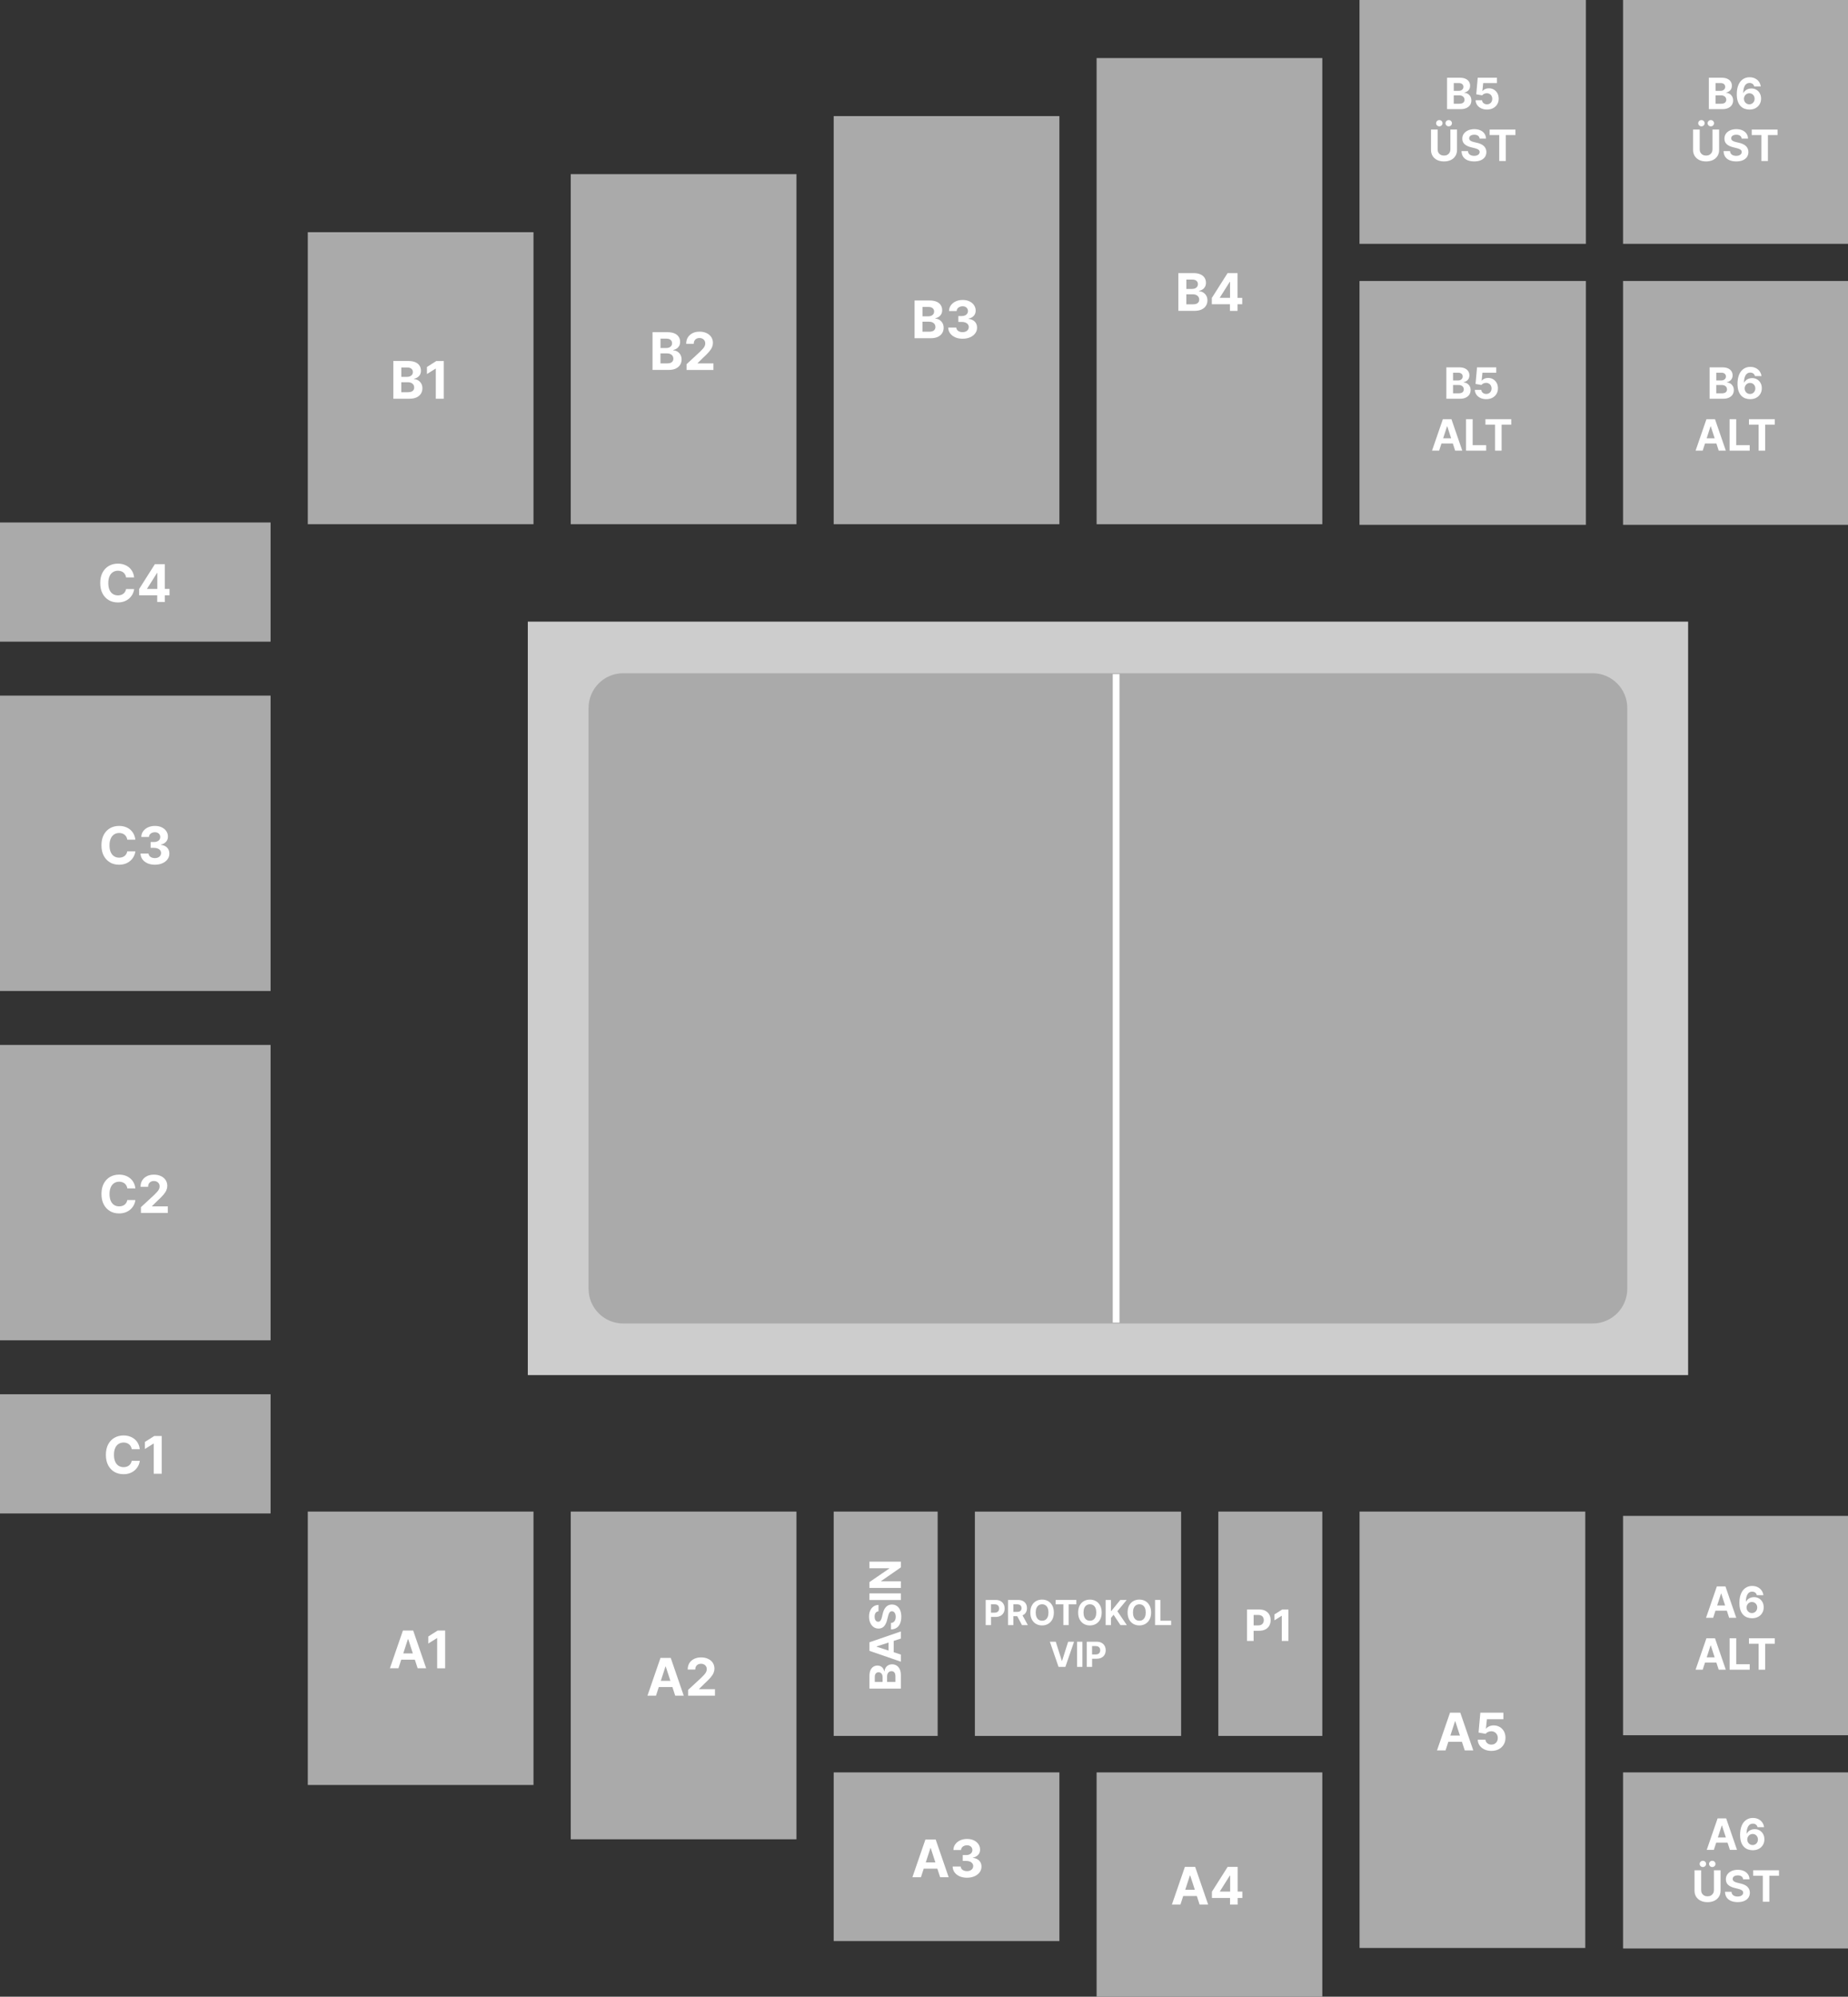
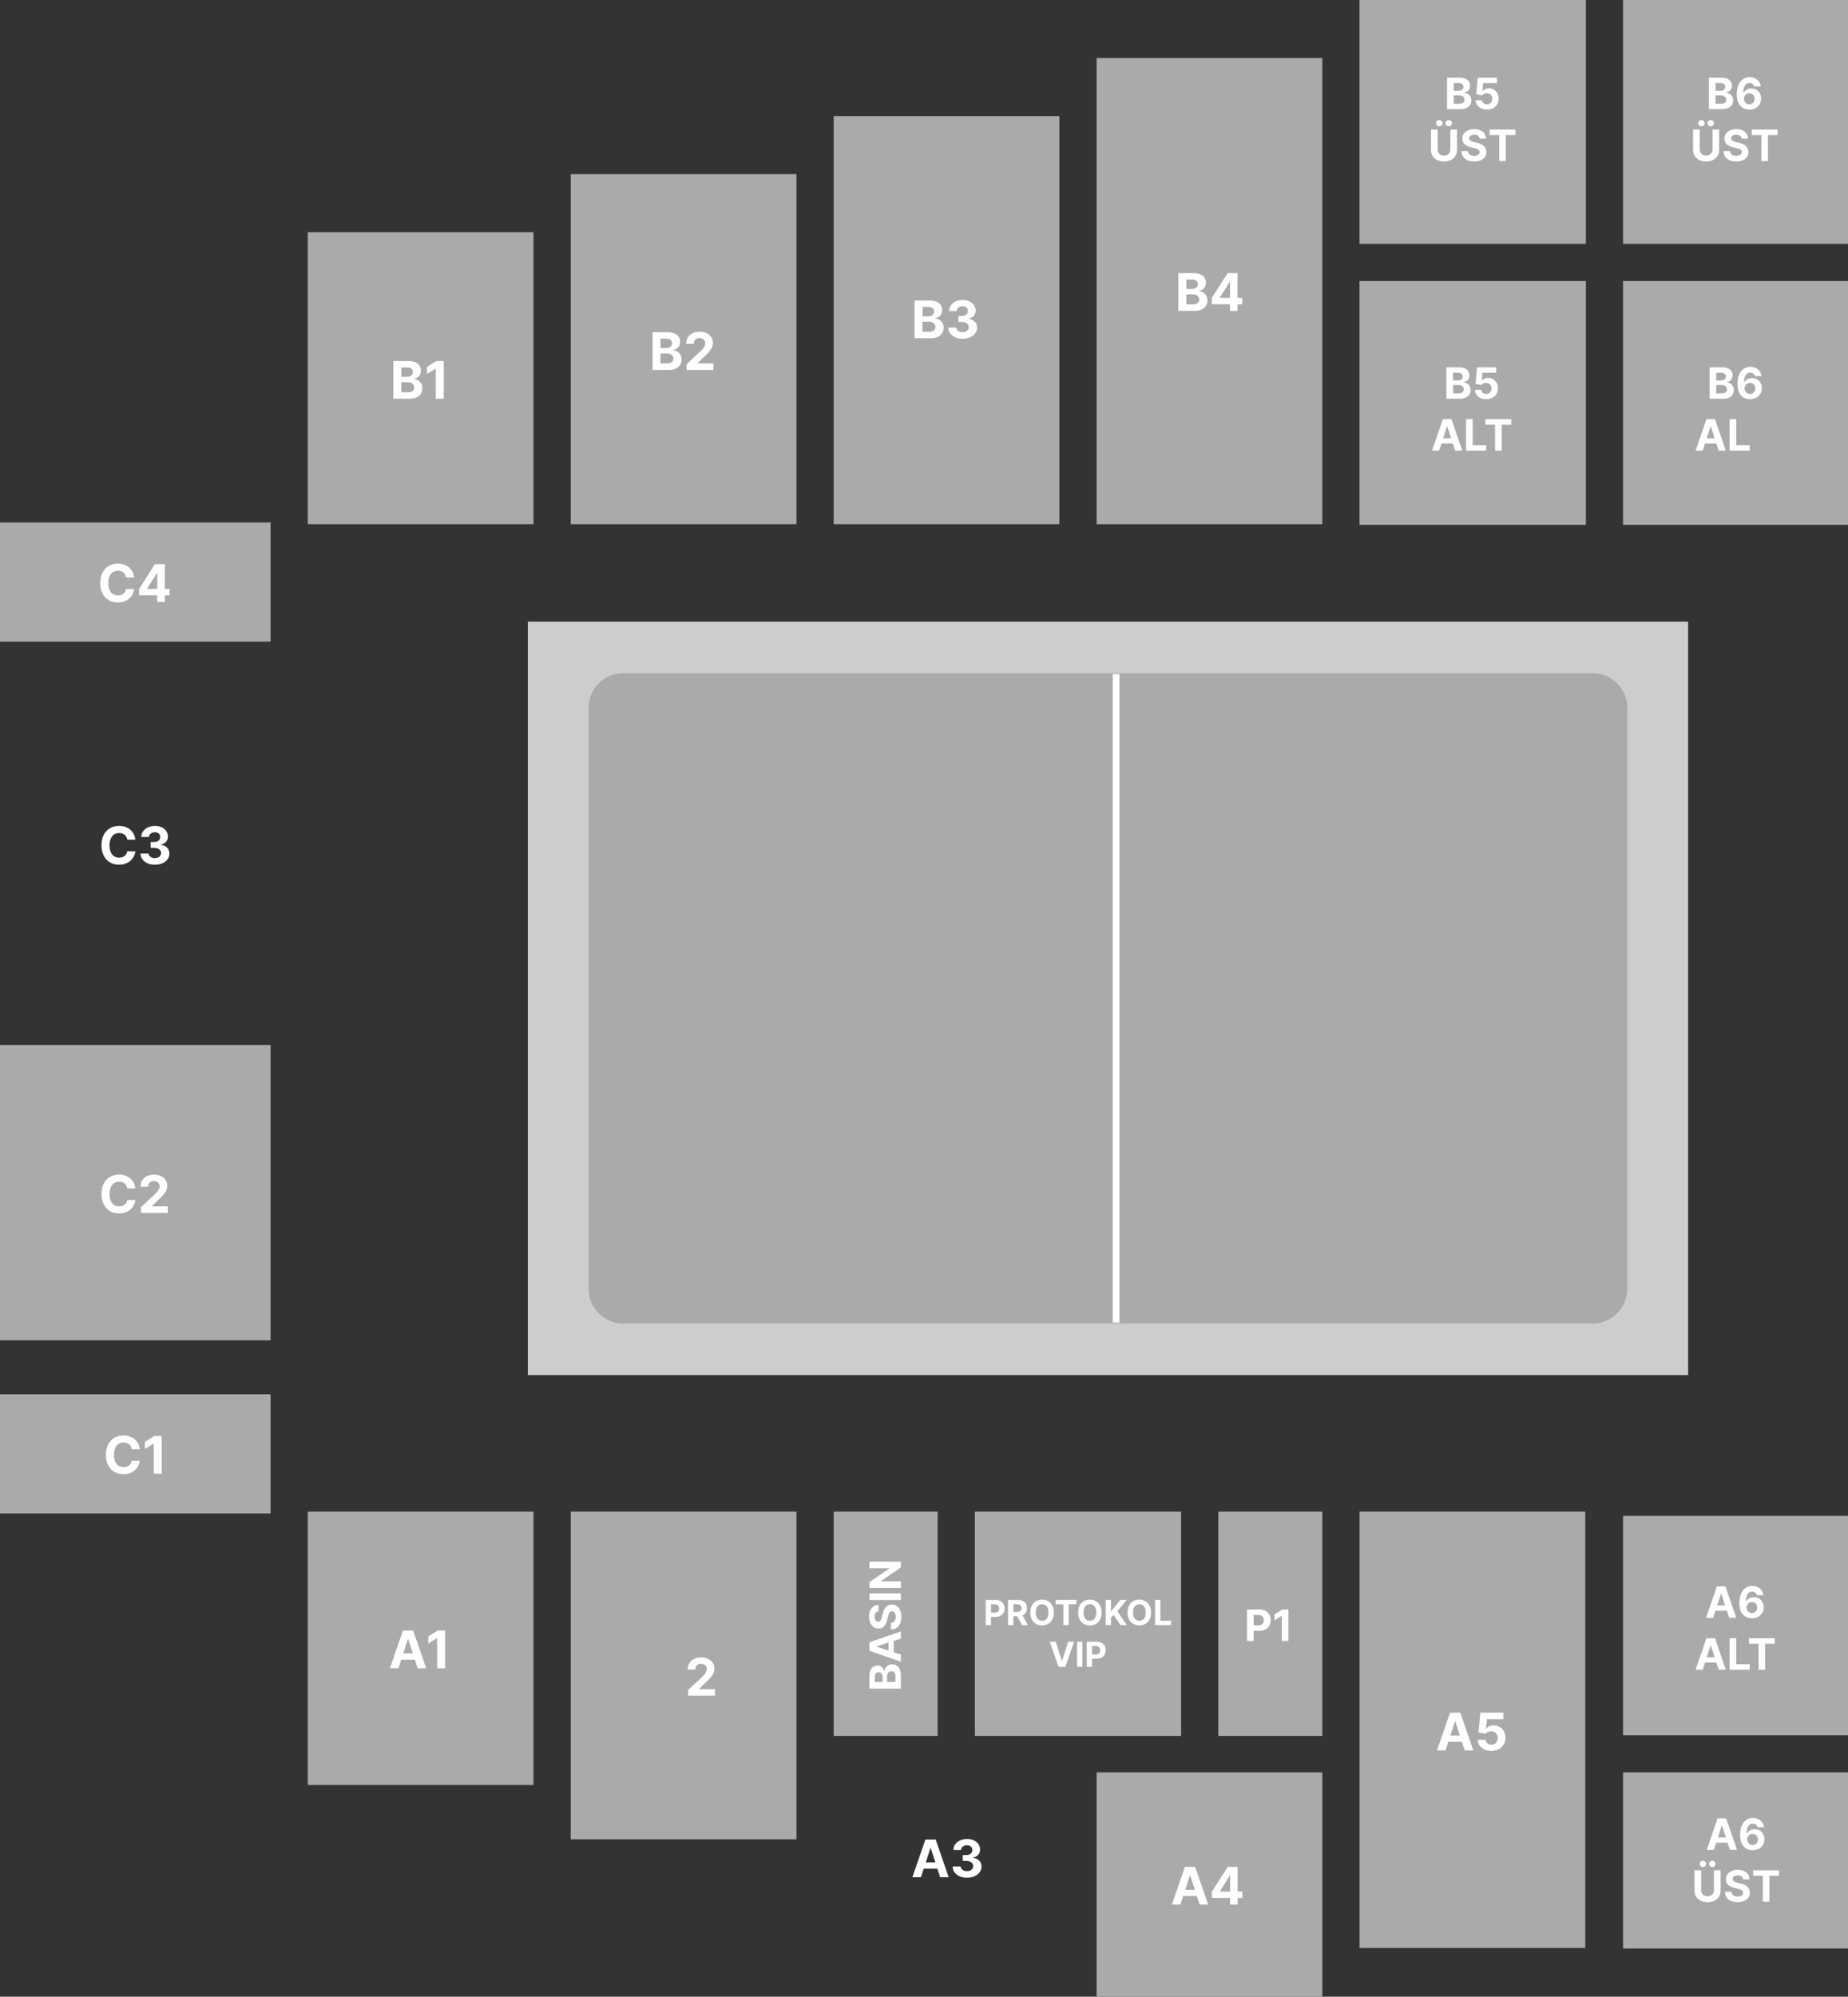
<svg xmlns="http://www.w3.org/2000/svg" id="katman_1" data-name="katman 1" viewBox="0 0 911.52 984.3">
  <rect x="0" y="0" width="911.52" height="984.3" fill="#333333" stroke="none" />
  <g id="VakıfBank_Spor_Salonu" data-name="VakıfBank Spor Salonu">
    <g id="Saha">
      <path d="M832.66,306.44H260.34v371.43h572.32v-371.43h0Z" style="fill: #cdcdcd;" />
      <path d="M785.57,332.31h-478.17c-9.2,0-16.65,7.45-16.65,16.65v286.39c0,9.2,7.44,16.65,16.65,16.65h478.17c9.2,0,16.65-7.45,16.65-16.65v-286.39c0-9.14-7.45-16.65-16.65-16.65h0Z" style="fill: #aaa; stroke: #aaa; stroke-miterlimit: 3.43; stroke-width: .86px;" />
      <path d="M552.19,652.01h-3.33v-319.71h3.33v319.71Z" style="fill: #fff;" />
    </g>
    <g id="Deplasman-B6-Üst">
      <path id="_7074" data-name=" 7074" d="M911.09.43h-110.1v119.34h110.1V.43Z" style="fill: #aaa; stroke: #aaa; stroke-miterlimit: 3.43; stroke-width: .86px;" />
      <g>
        <path d="M843.86,62.28c.44,0,.81-.15,1.12-.45.31-.31.46-.67.46-1.09s-.16-.79-.46-1.09c-.31-.3-.67-.45-1.12-.45s-.81.15-1.12.45-.47.66-.47,1.09.16.78.47,1.09.69.45,1.12.45Z" style="fill: #fff;" />
        <path d="M852.45,53.24c.8-.38,1.39-.88,1.8-1.52.4-.65.61-1.38.61-2.2,0-.76-.16-1.42-.48-1.97-.33-.55-.75-.99-1.26-1.29s-1.07-.48-1.66-.5v-.15c.54-.12,1.02-.33,1.43-.61.43-.29.75-.67,1-1.12.24-.46.36-.99.36-1.6,0-.77-.19-1.46-.58-2.06-.38-.6-.96-1.07-1.72-1.41-.76-.34-1.71-.5-2.86-.5h-6.2v15.49h6.62c1.16,0,2.14-.18,2.93-.56h.01ZM846.18,40.95h2.49c.73,0,1.29.17,1.68.51.4.34.6.8.6,1.36,0,.41-.1.76-.31,1.05-.2.29-.48.52-.83.68-.35.16-.75.23-1.19.23h-2.43v-3.84h0ZM846.18,51.12v-4.12h2.75c.53,0,.97.09,1.35.28.38.18.68.44.89.77s.31.7.31,1.14c0,.58-.21,1.05-.63,1.41-.42.35-1.08.53-2,.53h-2.67Z" style="fill: #fff;" />
        <path d="M839.23,62.28c.44,0,.81-.15,1.12-.45.31-.31.46-.67.46-1.09s-.16-.79-.46-1.09c-.31-.3-.67-.45-1.12-.45s-.81.15-1.12.45-.47.66-.47,1.09.16.78.47,1.09.69.45,1.12.45Z" style="fill: #fff;" />
        <path d="M876.76,63.87h-12.73v2.7h4.75v12.8h3.24v-12.8h4.75v-2.7h-.01Z" style="fill: #fff;" />
        <path d="M838.16,78.88c.97.47,2.09.7,3.37.7s2.4-.23,3.37-.7c.97-.48,1.71-1.14,2.24-1.98.54-.85.81-1.84.81-2.97v-10.07h-3.27v9.78c0,.59-.13,1.12-.39,1.58s-.63.82-1.1,1.08-1.02.39-1.66.39-1.19-.13-1.66-.39c-.48-.26-.85-.63-1.11-1.08-.26-.46-.38-.99-.38-1.58v-9.78h-3.27v10.07c0,1.13.26,2.12.8,2.97s1.29,1.51,2.25,1.98Z" style="fill: #fff;" />
        <path d="M851.32,65.89c-.5.7-.75,1.52-.75,2.46,0,1.14.37,2.05,1.13,2.73.75.67,1.79,1.17,3.1,1.49l1.68.43c.57.13,1.04.28,1.43.45.39.16.69.37.89.6.21.23.31.53.31.88,0,.38-.11.7-.34.99-.23.28-.55.51-.96.67-.41.16-.9.24-1.45.24s-1.07-.09-1.52-.26c-.44-.18-.8-.43-1.07-.78-.26-.35-.41-.78-.45-1.3h-3.17c.02,1.12.29,2.05.81,2.81.52.75,1.24,1.32,2.16,1.7.93.38,2.02.58,3.27.58s2.34-.19,3.22-.57c.9-.38,1.59-.92,2.06-1.61.48-.7.72-1.52.73-2.46,0-.65-.13-1.22-.36-1.72-.22-.5-.55-.93-.96-1.3-.41-.37-.9-.68-1.47-.93-.56-.26-1.18-.45-1.86-.6l-1.39-.33c-.33-.08-.65-.16-.95-.27-.3-.11-.56-.24-.79-.38-.23-.15-.4-.33-.53-.54s-.18-.45-.18-.72c0-.33.1-.63.29-.9.19-.26.48-.47.85-.61.37-.15.82-.23,1.36-.23.79,0,1.41.17,1.87.5s.72.81.78,1.42h3.14c-.01-.92-.26-1.73-.75-2.44-.48-.7-1.15-1.25-2.01-1.64s-1.86-.59-3.01-.59-2.14.2-3.03.59-1.59.94-2.1,1.64h.02Z" style="fill: #fff;" />
        <path d="M858.56,52.33c.58.59,1.24,1.02,1.98,1.28s1.51.4,2.31.4c1.15,0,2.16-.22,3.03-.68.87-.46,1.55-1.11,2.03-1.93.49-.82.74-1.75.74-2.8,0-.97-.21-1.83-.63-2.58-.41-.75-.97-1.34-1.69-1.77-.72-.43-1.53-.65-2.45-.65-.57,0-1.11.09-1.61.26s-.96.42-1.36.75c-.39.32-.7.72-.94,1.17h-.11c0-1.51.28-2.7.8-3.58.53-.88,1.29-1.31,2.3-1.31.59,0,1.09.16,1.5.46.4.31.67.73.79,1.27h3.23c-.1-.85-.39-1.62-.87-2.31-.48-.69-1.12-1.23-1.91-1.63s-1.7-.6-2.73-.6c-.96,0-1.83.19-2.6.57-.77.38-1.43.92-1.99,1.63-.55.72-.97,1.59-1.27,2.62-.29,1.02-.44,2.19-.45,3.49,0,1.42.17,2.61.51,3.59s.8,1.75,1.39,2.34h0ZM860.41,47.65c.13-.33.32-.63.55-.88.24-.25.53-.45.85-.59.32-.14.67-.21,1.05-.21.5,0,.95.12,1.34.36.4.24.7.57.92.97.23.41.34.87.34,1.39s-.11.98-.34,1.39c-.23.41-.54.74-.94.99-.4.24-.85.36-1.35.36s-.96-.12-1.36-.37c-.4-.25-.71-.58-.94-.99s-.34-.87-.34-1.37c0-.38.06-.72.21-1.05h.01Z" style="fill: #fff;" />
      </g>
    </g>
    <g id="Kategori-1-C4">
      <path id="_7063" data-name=" 7063" d="M.43,257.99v57.9h132.6v-57.9H.43Z" style="fill: #aaa; stroke: #aaa; stroke-miterlimit: 3.43; stroke-width: .86px;" />
      <g>
        <path d="M81.3,278.13h-4.92l-7.76,12.23v3.1h8.93v3.27h3.76v-3.27h2.31v-3.15h-2.31v-12.18h-.01ZM72.57,290.17l4.89-7.74h.14v7.89h-5.04v-.15h.01Z" style="fill: #fff;" />
        <path d="M53.66,295.86c1.31.75,2.79,1.12,4.45,1.12,1.19,0,2.26-.18,3.2-.53.95-.36,1.77-.85,2.45-1.47.69-.63,1.24-1.33,1.64-2.12.41-.8.67-1.62.77-2.47l-3.98-.02c-.09.5-.26.94-.49,1.33-.23.39-.52.72-.87.99s-.75.47-1.21.61c-.45.14-.94.21-1.46.21-.94,0-1.76-.23-2.48-.69s-1.27-1.14-1.67-2.05c-.39-.9-.59-2.02-.59-3.35s.2-2.39.59-3.29c.39-.91.94-1.6,1.66-2.07s1.56-.72,2.51-.72c.53,0,1.02.08,1.48.23.46.15.87.37,1.21.65.35.28.64.63.86,1.04.23.4.37.86.45,1.37h3.98c-.13-1.08-.42-2.03-.87-2.87-.45-.84-1.03-1.54-1.74-2.12-.72-.58-1.53-1.02-2.46-1.33-.92-.31-1.92-.45-3-.45-1.63,0-3.1.38-4.41,1.13s-2.34,1.83-3.1,3.25-1.14,3.15-1.14,5.18.38,3.74,1.13,5.16c.76,1.42,1.78,2.51,3.09,3.26h0v.02Z" style="fill: #fff;" />
      </g>
    </g>
    <g id="Kategori-1-C3">
-       <path id="_7064" data-name=" 7064" d="M.43,343.34v144.75h132.6v-144.75H.43Z" style="fill: #aaa; stroke: #aaa; stroke-miterlimit: 3.43; stroke-width: .86px;" />
      <g>
        <path d="M79.33,416.48v-.15c1.04-.18,1.88-.63,2.54-1.33.65-.7.98-1.56.97-2.61,0-.98-.26-1.86-.8-2.65-.53-.8-1.28-1.42-2.24-1.89-.97-.47-2.09-.7-3.37-.7s-2.42.23-3.42.7c-1,.46-1.8,1.1-2.4,1.92s-.9,1.76-.92,2.83h3.77c.02-.47.16-.88.43-1.24.27-.35.62-.62,1.07-.81.44-.19.93-.29,1.46-.29s.99.1,1.38.3c.4.2.71.48.92.84.23.35.33.76.33,1.23s-.13.92-.38,1.29c-.26.36-.61.65-1.07.85-.45.21-.98.31-1.57.31h-1.73v2.89h1.73c.7,0,1.31.11,1.82.33s.91.52,1.18.91c.28.38.42.82.42,1.31s-.13.92-.39,1.3c-.26.38-.62.67-1.08.88s-.99.32-1.59.32-1.09-.09-1.56-.28c-.46-.18-.83-.45-1.11-.79-.27-.35-.42-.75-.45-1.2h-3.96c.02,1.09.33,2.04.94,2.87.61.82,1.44,1.47,2.5,1.95,1.06.47,2.27.7,3.62.7s2.63-.23,3.71-.71c1.08-.48,1.93-1.12,2.54-1.95.62-.82.92-1.76.92-2.83,0-1.16-.35-2.12-1.07-2.89-.72-.77-1.75-1.25-3.13-1.43h0v.02Z" style="fill: #fff;" />
        <path d="M54.26,425.15c1.31.75,2.79,1.12,4.45,1.12,1.19,0,2.26-.18,3.2-.53.95-.36,1.77-.85,2.45-1.47.69-.63,1.24-1.33,1.64-2.12.41-.8.67-1.62.77-2.47l-3.98-.02c-.09.5-.26.94-.49,1.33-.23.38-.52.72-.87.99s-.75.47-1.21.61c-.45.14-.94.21-1.46.21-.94,0-1.76-.23-2.48-.69s-1.27-1.14-1.67-2.05c-.39-.9-.59-2.02-.59-3.35s.2-2.39.59-3.29c.39-.91.94-1.6,1.66-2.07.72-.48,1.56-.72,2.51-.72.53,0,1.02.08,1.48.23.46.15.87.37,1.21.65.35.28.64.63.86,1.04.23.4.37.86.45,1.37h3.98c-.13-1.08-.42-2.03-.87-2.87-.45-.84-1.03-1.54-1.74-2.12-.72-.58-1.53-1.02-2.46-1.33s-1.92-.45-3-.45c-1.63,0-3.1.38-4.41,1.12-1.31.75-2.34,1.83-3.1,3.25-.76,1.43-1.14,3.15-1.14,5.18s.38,3.74,1.13,5.16c.76,1.42,1.78,2.51,3.09,3.26h0v.03Z" style="fill: #fff;" />
      </g>
    </g>
    <g id="Kategori-1-C2">
      <path id="_7065" data-name=" 7065" d="M.43,515.54v144.75h132.6v-144.75H.43Z" style="fill: #aaa; stroke: #aaa; stroke-miterlimit: 3.43; stroke-width: .86px;" />
      <g>
        <path d="M54.27,597.05c1.31.75,2.79,1.12,4.45,1.12,1.19,0,2.26-.18,3.2-.53.95-.36,1.77-.85,2.45-1.47.69-.63,1.24-1.33,1.64-2.12.41-.8.67-1.62.77-2.47l-3.98-.02c-.09.5-.26.94-.49,1.33-.23.38-.52.72-.87.99s-.75.47-1.21.61c-.45.14-.94.21-1.46.21-.94,0-1.76-.23-2.48-.69s-1.27-1.14-1.67-2.05c-.39-.9-.59-2.02-.59-3.35s.2-2.39.59-3.29c.39-.91.94-1.6,1.66-2.07.72-.48,1.56-.72,2.51-.72.53,0,1.02.08,1.48.23.46.15.87.37,1.21.65.35.28.64.63.86,1.04.23.4.37.86.45,1.37h3.98c-.13-1.08-.42-2.03-.87-2.87-.45-.84-1.03-1.54-1.74-2.12-.72-.58-1.53-1.02-2.46-1.33-.92-.31-1.92-.45-3-.45-1.63,0-3.1.38-4.41,1.12-1.31.75-2.34,1.83-3.1,3.25s-1.14,3.15-1.14,5.18.38,3.74,1.13,5.16c.76,1.42,1.78,2.51,3.09,3.26h0v.03Z" style="fill: #fff;" />
        <path d="M74.96,594.58l2.71-2.66c1.28-1.16,2.27-2.16,2.97-2.99.7-.84,1.19-1.6,1.46-2.28.28-.68.42-1.38.42-2.08,0-1.07-.28-2.02-.82-2.85-.55-.83-1.32-1.48-2.32-1.95-.99-.47-2.15-.71-3.48-.71s-2.44.24-3.43.74c-.99.49-1.76,1.19-2.32,2.08s-.82,1.95-.82,3.17h3.73c0-.6.11-1.1.35-1.53.23-.43.55-.76.98-.99s.92-.35,1.49-.35,1.03.11,1.46.33c.43.21.77.52,1.02.92.25.39.37.86.37,1.41,0,.49-.1.94-.3,1.37-.2.42-.49.85-.88,1.28-.38.43-.85.92-1.41,1.47l-6.62,6.13v2.83h13.26v-3.22h-7.81v-.13h0Z" style="fill: #fff;" />
      </g>
    </g>
    <g id="Kategori-1-C1">
      <path id="_7066" data-name=" 7066" d="M.43,687.74v57.9h132.6v-57.9H.43Z" style="fill: #aaa; stroke: #aaa; stroke-miterlimit: 3.43; stroke-width: .86px;" />
      <g>
        <path d="M58.46,711.83c.72-.48,1.56-.72,2.51-.72.53,0,1.02.08,1.48.23.46.15.87.37,1.21.65.35.28.64.63.86,1.04.23.4.37.86.45,1.37h3.98c-.13-1.08-.42-2.03-.87-2.87-.45-.84-1.03-1.54-1.74-2.12-.72-.58-1.53-1.02-2.46-1.33-.92-.31-1.92-.45-3-.45-1.63,0-3.1.38-4.41,1.12-1.31.75-2.34,1.83-3.1,3.25-.76,1.43-1.14,3.15-1.14,5.18s.38,3.74,1.13,5.16c.76,1.42,1.78,2.51,3.09,3.26s2.79,1.12,4.45,1.12c1.19,0,2.26-.18,3.2-.53.95-.36,1.77-.85,2.45-1.47.69-.63,1.24-1.33,1.64-2.12.41-.8.67-1.62.77-2.47l-3.98-.02c-.09.5-.26.94-.49,1.33-.23.38-.52.72-.87.99s-.75.47-1.21.61c-.45.14-.94.21-1.46.21-.94,0-1.76-.23-2.48-.69s-1.27-1.14-1.67-2.05c-.39-.9-.59-2.02-.59-3.35s.2-2.39.59-3.29c.39-.91.94-1.6,1.66-2.07h0v.03Z" style="fill: #fff;" />
        <path d="M71.46,710.81v3.49l4.25-2.67h.11v14.87h3.94v-18.6h-3.69l-4.6,2.92h-.01Z" style="fill: #fff;" />
      </g>
    </g>
    <g id="Kategori-1-B6-Alt">
      <path id="_7073" data-name=" 7073" d="M911.09,138.95h-110.1v119.34h110.1v-119.34h0Z" style="fill: #aaa; stroke: #aaa; stroke-miterlimit: 3.43; stroke-width: .86px;" />
      <g>
-         <path d="M875.4,206.65h-12.73v2.7h4.75v12.8h3.24v-12.8h4.75v-2.7h-.01Z" style="fill: #fff;" />
        <path d="M836.34,222.15h3.51l1.15-3.54h5.6l1.15,3.54h3.51l-5.34-15.5h-4.22l-5.35,15.5h-.01ZM843.85,210.19l1.9,5.87h-3.94l1.9-5.87h.14Z" style="fill: #fff;" />
        <path d="M853.11,206.65v15.5h9.92v-2.71h-6.65v-12.79h-3.27,0Z" style="fill: #fff;" />
        <path d="M863.32,183.67c.59,0,1.09.16,1.5.46.4.31.67.73.79,1.27h3.23c-.1-.85-.39-1.62-.87-2.31s-1.12-1.23-1.91-1.63c-.79-.4-1.7-.6-2.73-.6-.96,0-1.83.19-2.6.57-.77.38-1.43.92-1.99,1.63-.55.72-.97,1.59-1.27,2.62-.29,1.02-.44,2.19-.45,3.49,0,1.42.17,2.61.51,3.59s.8,1.75,1.39,2.34c.58.59,1.24,1.02,1.98,1.28s1.51.4,2.31.4c1.15,0,2.16-.22,3.03-.68.87-.46,1.55-1.11,2.03-1.92.49-.82.74-1.75.74-2.8,0-.97-.21-1.83-.63-2.58-.41-.75-.97-1.34-1.69-1.77-.72-.43-1.53-.65-2.45-.65-.57,0-1.11.09-1.61.26s-.96.42-1.36.75c-.39.33-.7.72-.94,1.17h-.11c0-1.51.28-2.7.8-3.58.53-.88,1.29-1.31,2.3-1.31h0ZM860.76,190.43c.13-.33.32-.63.55-.87.24-.25.53-.45.85-.59.32-.14.67-.21,1.05-.21.5,0,.95.12,1.34.36.4.24.7.57.92.97.23.41.34.87.34,1.39s-.11.98-.34,1.39c-.23.41-.54.74-.94.99-.4.24-.85.36-1.35.36s-.96-.12-1.36-.37c-.4-.25-.71-.58-.94-.99s-.34-.87-.34-1.37c0-.38.06-.72.21-1.05h.01Z" style="fill: #fff;" />
        <path d="M853.25,187.77c.43-.29.75-.67,1-1.12.24-.46.36-.99.36-1.6,0-.77-.19-1.46-.58-2.06-.38-.6-.96-1.07-1.72-1.41-.76-.34-1.71-.5-2.86-.5h-6.2v15.5h6.62c1.16,0,2.14-.18,2.93-.56.8-.38,1.39-.88,1.8-1.52.4-.65.61-1.38.61-2.2,0-.76-.16-1.42-.48-1.97-.33-.55-.75-.99-1.26-1.29-.52-.31-1.07-.48-1.66-.5v-.15c.54-.12,1.02-.33,1.43-.61h.01ZM846.54,183.73h2.49c.73,0,1.29.17,1.68.51.4.34.6.8.6,1.36,0,.4-.1.76-.31,1.05-.2.29-.48.52-.83.68-.35.16-.75.23-1.19.23h-2.43v-3.84h0ZM851.84,191.97c0,.58-.21,1.05-.63,1.41-.42.35-1.08.52-2,.52h-2.67v-4.12h2.75c.53,0,.97.09,1.35.28.38.18.68.44.89.77s.31.7.31,1.14h0Z" style="fill: #fff;" />
      </g>
    </g>
    <g id="Kategori-1-B5-Üst">
      <path id="_7072" data-name=" 7072" d="M781.81.43h-110.81v119.34h110.81V.43Z" style="fill: #aaa; stroke: #aaa; stroke-miterlimit: 3.43; stroke-width: .86px;" />
      <g>
        <path d="M734.75,66.57h4.75v12.8h3.24v-12.8h4.75v-2.7h-12.73v2.7h-.01Z" style="fill: #fff;" />
        <path d="M734.81,51.09c-.39.23-.85.34-1.36.34-.65,0-1.2-.18-1.67-.56s-.72-.86-.76-1.46h-3.18c.02.9.28,1.68.77,2.37s1.15,1.24,1.98,1.63c.84.39,1.79.59,2.86.59,1.15,0,2.16-.23,3.03-.69.87-.46,1.55-1.1,2.03-1.9.49-.81.73-1.74.72-2.78,0-.99-.21-1.87-.63-2.64-.43-.77-1-1.37-1.73-1.81-.73-.44-1.56-.66-2.5-.66-.68,0-1.3.13-1.85.38-.55.26-.96.57-1.24.95h-.09l.4-3.89h6.78v-2.66h-9.48l-.73,8.18,2.91.53c.23-.32.57-.58.99-.77.43-.18.87-.28,1.32-.28.52,0,.98.12,1.39.36.4.23.72.55.94.97.23.41.35.9.35,1.43s-.11,1.01-.34,1.42c-.22.41-.53.73-.93.96h.02Z" style="fill: #fff;" />
        <path d="M714.58,62.28c.44,0,.81-.15,1.12-.45.31-.31.46-.67.46-1.09s-.16-.79-.46-1.09c-.31-.3-.67-.45-1.12-.45s-.81.15-1.12.45-.47.66-.47,1.09.16.78.47,1.09.69.45,1.12.45Z" style="fill: #fff;" />
        <path d="M723.33,53.24c.79-.38,1.39-.88,1.8-1.52.41-.65.61-1.38.61-2.2,0-.76-.16-1.42-.48-1.97-.32-.55-.75-.99-1.26-1.29-.51-.31-1.07-.48-1.66-.5v-.15c.54-.12,1.02-.33,1.43-.61.43-.29.76-.67,1-1.12.24-.46.36-.99.36-1.6,0-.77-.19-1.46-.58-2.06-.38-.6-.96-1.07-1.72-1.41-.76-.34-1.71-.5-2.86-.5h-6.21v15.49h6.62c1.16,0,2.14-.18,2.93-.56h.02ZM717.06,40.95h2.49c.72,0,1.29.17,1.68.51.4.34.6.8.6,1.36,0,.41-.11.76-.31,1.05s-.48.52-.83.68c-.35.16-.75.23-1.19.23h-2.43v-3.84h0ZM717.06,51.12v-4.12h2.75c.53,0,.98.09,1.36.28.38.18.68.44.89.77s.31.7.31,1.14c0,.58-.21,1.05-.63,1.41-.42.35-1.09.53-2,.53h-2.68Z" style="fill: #fff;" />
        <path d="M709.94,62.28c.44,0,.81-.15,1.12-.45.31-.31.46-.67.46-1.09s-.16-.79-.46-1.09c-.31-.3-.67-.45-1.12-.45s-.81.15-1.12.45-.47.66-.47,1.09.16.78.47,1.09.69.45,1.12.45Z" style="fill: #fff;" />
        <path d="M722.03,65.89c-.5.7-.75,1.52-.75,2.46,0,1.14.37,2.05,1.13,2.73.76.67,1.79,1.17,3.1,1.49l1.69.43c.57.13,1.04.28,1.43.45.39.16.69.37.9.6.21.23.31.53.31.88,0,.38-.11.7-.34.99-.23.28-.55.51-.96.67-.41.16-.89.24-1.44.24s-1.07-.09-1.52-.26c-.44-.18-.8-.43-1.07-.78-.26-.35-.41-.78-.45-1.3h-3.17c.03,1.12.3,2.05.81,2.81.52.75,1.24,1.32,2.17,1.7s2.02.58,3.27.58,2.34-.19,3.23-.57c.9-.38,1.58-.92,2.06-1.61.48-.7.72-1.52.72-2.46,0-.65-.12-1.22-.36-1.72-.23-.5-.55-.93-.96-1.3-.41-.37-.9-.68-1.47-.93-.56-.26-1.19-.45-1.86-.6l-1.39-.33c-.34-.08-.65-.16-.95-.27-.3-.11-.56-.24-.79-.38-.23-.15-.4-.33-.54-.54-.13-.21-.18-.45-.17-.72,0-.33.1-.63.29-.9.2-.26.48-.47.85-.61.37-.15.82-.23,1.36-.23.79,0,1.41.17,1.87.5.46.34.72.81.78,1.42h3.14c-.01-.92-.26-1.73-.74-2.44-.48-.7-1.15-1.25-2.01-1.64s-1.86-.59-3.01-.59-2.14.2-3.03.59-1.58.94-2.1,1.64h-.04.01Z" style="fill: #fff;" />
        <path d="M708.88,78.88c.97.47,2.09.7,3.37.7s2.4-.23,3.37-.7c.97-.48,1.71-1.14,2.24-1.98.54-.85.81-1.84.81-2.97v-10.07h-3.27v9.78c0,.59-.13,1.12-.39,1.58s-.63.82-1.1,1.08-1.02.39-1.66.39-1.19-.13-1.66-.39c-.48-.26-.85-.63-1.1-1.08-.26-.46-.38-.99-.38-1.58v-9.78h-3.27v10.07c0,1.13.27,2.12.8,2.97.53.85,1.29,1.51,2.24,1.98h0Z" style="fill: #fff;" />
      </g>
    </g>
    <g id="Kategori-1-B5-Alt">
      <path id="_7071" data-name=" 7071" d="M781.81,138.95h-110.81v119.34h110.81v-119.34h0Z" style="fill: #aaa; stroke: #aaa; stroke-miterlimit: 3.43; stroke-width: .86px;" />
      <g>
        <path d="M738.02,183.76v-2.68h-9.48l-.73,8.18,2.91.52c.23-.32.57-.58.99-.77.43-.18.87-.28,1.32-.28.52,0,.98.12,1.39.36.4.23.72.55.94.97.23.41.35.9.35,1.43s-.11,1.01-.34,1.42c-.22.4-.53.73-.93.96-.39.23-.85.34-1.36.34-.65,0-1.2-.18-1.67-.56s-.72-.86-.76-1.46h-3.18c.02.9.28,1.68.77,2.37s1.15,1.24,1.98,1.63c.84.39,1.79.59,2.86.59,1.15,0,2.16-.23,3.03-.69.87-.46,1.55-1.1,2.03-1.9.49-.81.73-1.74.72-2.78,0-.99-.21-1.88-.63-2.64-.43-.77-1-1.37-1.73-1.81s-1.56-.66-2.5-.66c-.68,0-1.3.13-1.85.38s-.96.57-1.24.95h-.09l.4-3.88h6.78v.03l.02-.02Z" style="fill: #fff;" />
        <path d="M732.68,209.35h4.75v12.8h3.24v-12.8h4.75v-2.7h-12.73v2.7h-.01Z" style="fill: #fff;" />
        <path d="M733.04,219.44h-6.65v-12.79h-3.27v15.5h9.92v-2.71h0Z" style="fill: #fff;" />
        <path d="M711,218.61h5.6l1.15,3.54h3.51l-5.34-15.5h-4.23l-5.35,15.5h3.51l1.15-3.54h0ZM713.87,210.19l1.9,5.87h-3.94l1.91-5.87h.13Z" style="fill: #fff;" />
        <path d="M723.42,187.77c.43-.29.76-.67,1-1.12.24-.46.36-.99.36-1.6,0-.77-.19-1.46-.58-2.06-.38-.6-.96-1.07-1.72-1.41-.76-.34-1.71-.5-2.86-.5h-6.21v15.5h6.62c1.16,0,2.14-.18,2.93-.56s1.39-.88,1.8-1.52c.41-.65.61-1.38.61-2.2,0-.76-.16-1.42-.48-1.97s-.75-.99-1.26-1.29c-.51-.31-1.07-.48-1.66-.5v-.15c.54-.12,1.02-.33,1.43-.61h.02ZM716.71,183.73h2.49c.72,0,1.29.17,1.68.51.4.34.6.8.6,1.36,0,.4-.11.76-.31,1.05-.2.29-.48.52-.83.68-.35.16-.75.23-1.19.23h-2.43v-3.84h0ZM722.01,191.97c0,.58-.21,1.05-.63,1.41-.42.35-1.09.52-2,.52h-2.67v-4.12h2.75c.53,0,.98.09,1.36.28.38.18.68.44.89.77s.31.7.31,1.14h-.01Z" style="fill: #fff;" />
      </g>
    </g>
    <g id="Kategori-1-B4">
      <path id="_7070" data-name=" 7070" d="M651.8,29.05h-110.47v228.94h110.47V29.05h0Z" style="fill: #aaa; stroke: #aaa; stroke-miterlimit: 3.43; stroke-width: .86px;" />
      <g>
        <path d="M592.67,152.57c.95-.45,1.67-1.06,2.15-1.83.49-.77.74-1.66.74-2.64,0-.92-.19-1.7-.58-2.36-.39-.67-.9-1.19-1.52-1.56s-1.28-.57-1.99-.6v-.18c.65-.15,1.22-.39,1.73-.74s.91-.8,1.2-1.34c.29-.55.43-1.19.43-1.92,0-.93-.23-1.75-.69-2.47s-1.15-1.29-2.06-1.69c-.92-.4-2.05-.61-3.42-.61h-7.44v18.6h7.95c1.39,0,2.56-.22,3.52-.67h-.02ZM585.14,137.82h2.99c.87,0,1.54.21,2.02.62.48.41.72.95.72,1.63,0,.49-.12.91-.37,1.26-.24.35-.58.63-1,.82-.42.18-.9.28-1.43.28h-2.91v-4.6h-.02ZM585.14,150.03v-4.94h3.3c.63,0,1.17.11,1.63.33.46.23.82.53,1.07.92s.37.85.37,1.36c0,.7-.25,1.26-.75,1.69-.5.42-1.3.63-2.4.63h-3.22Z" style="fill: #fff;" />
        <path d="M606.65,153.25h3.76v-3.27h2.31v-3.15h-2.31v-12.18h-4.92l-7.76,12.23v3.1h8.93v3.27h-.01ZM601.69,146.68l4.89-7.75h.14v7.89h-5.04v-.14h0Z" style="fill: #fff;" />
      </g>
    </g>
    <g id="Kategori-1-B3">
      <path id="_7069" data-name=" 7069" d="M522.11,57.66h-110.47v200.32h110.47V57.66Z" style="fill: #aaa; stroke: #aaa; stroke-miterlimit: 3.43; stroke-width: .86px;" />
      <g>
        <path d="M474.77,166.99c1.39,0,2.63-.23,3.71-.71,1.08-.47,1.93-1.12,2.54-1.95.62-.82.92-1.76.92-2.83,0-1.16-.35-2.12-1.07-2.88-.72-.77-1.75-1.25-3.13-1.43v-.14c1.04-.18,1.88-.63,2.54-1.33.65-.7.98-1.56.97-2.61,0-.98-.26-1.86-.8-2.65-.53-.8-1.28-1.42-2.24-1.89s-2.09-.7-3.37-.7-2.42.23-3.42.7c-1,.46-1.8,1.1-2.4,1.92-.59.82-.9,1.76-.92,2.83h3.76c.02-.47.16-.88.43-1.24s.62-.62,1.07-.81c.44-.19.93-.29,1.46-.29s.99.1,1.38.3c.4.2.71.48.92.84.23.35.33.76.33,1.23s-.13.92-.38,1.29c-.26.36-.61.65-1.07.85-.45.21-.98.31-1.57.31h-1.73v2.89h1.73c.7,0,1.31.11,1.82.33s.91.52,1.18.91c.28.38.42.82.42,1.31s-.13.92-.39,1.3-.62.67-1.08.88-.99.32-1.59.32-1.09-.09-1.56-.28c-.46-.18-.83-.45-1.11-.79-.27-.35-.42-.75-.45-1.2h-3.96c.02,1.09.33,2.04.94,2.87.61.82,1.44,1.47,2.5,1.95,1.06.47,2.27.7,3.62.7h0Z" style="fill: #fff;" />
        <path d="M462.56,166.07c.95-.45,1.67-1.06,2.15-1.83.49-.77.74-1.66.74-2.64,0-.92-.19-1.7-.58-2.36-.39-.67-.9-1.19-1.52-1.56s-1.28-.57-1.99-.6v-.18c.65-.15,1.22-.39,1.73-.74s.91-.8,1.2-1.34c.29-.55.43-1.19.43-1.92,0-.93-.23-1.75-.69-2.47s-1.14-1.29-2.06-1.69c-.92-.4-2.05-.61-3.42-.61h-7.44v18.6h7.95c1.39,0,2.56-.22,3.52-.67h-.02ZM455.03,151.32h2.99c.87,0,1.54.21,2.02.62.48.41.72.95.72,1.63,0,.49-.12.91-.37,1.26-.24.35-.58.63-1,.82-.42.18-.89.28-1.43.28h-2.91v-4.6h-.02ZM455.03,163.53v-4.94h3.3c.63,0,1.17.11,1.63.33.46.23.82.53,1.07.92s.37.85.37,1.36c0,.7-.25,1.26-.75,1.69-.5.42-1.3.63-2.4.63h-3.22Z" style="fill: #fff;" />
      </g>
    </g>
    <g id="Kategori-1-B2">
      <path id="_7068" data-name=" 7068" d="M392.42,86.28h-110.47v171.7h110.47V86.28Z" style="fill: #aaa; stroke: #aaa; stroke-miterlimit: 3.43; stroke-width: .86px;" />
      <g>
        <path d="M346.67,171.94c-.38.43-.85.92-1.41,1.47l-6.62,6.13v2.83h13.26v-3.22h-7.81v-.13l2.71-2.66c1.28-1.16,2.27-2.16,2.97-2.99.7-.84,1.19-1.6,1.46-2.28.28-.68.42-1.38.42-2.08,0-1.07-.28-2.02-.82-2.85-.55-.83-1.32-1.48-2.32-1.95-.99-.47-2.15-.71-3.48-.71s-2.44.24-3.43.74c-.99.49-1.76,1.19-2.32,2.08-.55.9-.82,1.95-.82,3.17h3.73c0-.59.11-1.1.35-1.53.23-.43.55-.76.98-.99.43-.23.92-.35,1.49-.35s1.03.11,1.46.33c.43.21.77.52,1.02.92.25.39.38.86.38,1.41,0,.49-.1.94-.3,1.37-.2.42-.5.85-.88,1.28h-.02Z" style="fill: #fff;" />
        <path d="M333.3,181.7c.95-.45,1.67-1.06,2.15-1.83.49-.77.74-1.66.74-2.64,0-.92-.19-1.7-.58-2.36-.39-.67-.89-1.19-1.52-1.56-.62-.37-1.28-.57-1.99-.6v-.18c.65-.15,1.22-.39,1.73-.74s.91-.8,1.2-1.34c.29-.55.43-1.19.43-1.92,0-.93-.23-1.75-.69-2.47s-1.14-1.29-2.06-1.69c-.92-.4-2.05-.61-3.42-.61h-7.44v18.6h7.95c1.39,0,2.56-.22,3.52-.67h-.02ZM325.77,166.95h2.99c.87,0,1.54.21,2.02.62.48.41.72.95.72,1.63,0,.49-.12.91-.37,1.26-.24.35-.58.63-1,.82-.42.18-.9.28-1.43.28h-2.91v-4.6h-.02ZM325.77,179.15v-4.94h3.3c.63,0,1.17.11,1.63.33.46.23.82.53,1.07.92s.37.85.37,1.36c0,.7-.25,1.26-.75,1.69-.5.42-1.3.63-2.4.63h-3.22Z" style="fill: #fff;" />
      </g>
    </g>
    <g id="Kategori-1-B1">
      <path id="_7067" data-name=" 7067" d="M262.72,114.9h-110.47v143.08h110.47V114.9Z" style="fill: #aaa; stroke: #aaa; stroke-miterlimit: 3.43; stroke-width: .86px;" />
      <g>
        <path d="M205.46,195.9c.95-.45,1.67-1.06,2.15-1.83.49-.77.74-1.66.74-2.64,0-.92-.19-1.7-.58-2.36-.39-.67-.9-1.19-1.52-1.56-.62-.37-1.28-.57-1.99-.6v-.18c.65-.15,1.22-.39,1.73-.74.5-.35.91-.8,1.2-1.34.29-.55.43-1.19.43-1.92,0-.93-.23-1.75-.69-2.47s-1.14-1.29-2.06-1.69c-.92-.4-2.05-.61-3.42-.61h-7.44v18.6h7.95c1.39,0,2.56-.22,3.52-.67h-.02ZM197.93,181.16h2.99c.87,0,1.54.21,2.02.62.48.41.72.95.72,1.63,0,.49-.12.91-.37,1.26-.24.35-.58.63-1,.82-.42.18-.89.28-1.43.28h-2.91v-4.6h-.02ZM197.93,193.36v-4.94h3.3c.63,0,1.17.11,1.63.33.46.23.82.53,1.07.92s.37.85.37,1.36c0,.7-.25,1.26-.75,1.69-.5.42-1.3.63-2.4.63h-3.22Z" style="fill: #fff;" />
        <path d="M214.95,181.71v14.87h3.94v-18.6h-3.7l-4.6,2.92v3.49l4.26-2.67h.11,0Z" style="fill: #fff;" />
      </g>
    </g>
    <g id="Kategori-1-A6-Üst">
      <path id="_7084" data-name=" 7084" d="M911.09,874.15h-110.1v85.95h110.1v-85.95Z" style="fill: #aaa; stroke: #aaa; stroke-miterlimit: 3.43; stroke-width: .86px;" />
      <g>
        <path d="M843.45,917.75c-.31.3-.47.66-.47,1.09s.16.78.47,1.09c.31.3.69.45,1.12.45s.81-.15,1.12-.45c.31-.31.46-.67.46-1.09s-.16-.79-.46-1.09c-.31-.3-.67-.45-1.12-.45s-.81.15-1.12.45Z" style="fill: #fff;" />
        <path d="M861.81,930.02c-.41-.37-.9-.68-1.47-.93-.56-.26-1.18-.45-1.86-.61l-1.39-.33c-.33-.08-.65-.17-.95-.28s-.56-.24-.79-.38c-.23-.15-.4-.33-.53-.54-.13-.21-.18-.45-.18-.72,0-.33.1-.63.29-.9.19-.26.48-.46.85-.61.37-.15.82-.23,1.36-.23.79,0,1.41.17,1.87.5.46.34.72.82.78,1.43h3.14c-.01-.92-.26-1.74-.75-2.44-.48-.7-1.15-1.25-2.01-1.65-.86-.39-1.86-.59-3.01-.59s-2.14.2-3.03.59c-.89.4-1.59.94-2.1,1.65-.5.7-.75,1.52-.75,2.46,0,1.14.37,2.05,1.13,2.73.75.68,1.79,1.18,3.1,1.49l1.68.43c.57.13,1.04.28,1.43.45.39.16.69.37.89.6.21.24.31.53.31.88,0,.37-.11.7-.34.99-.23.29-.55.51-.96.67s-.9.24-1.45.24-1.07-.09-1.52-.26c-.44-.18-.8-.43-1.07-.78-.26-.35-.41-.78-.45-1.3h-3.17c.02,1.12.29,2.05.81,2.81.52.75,1.24,1.32,2.16,1.7.93.38,2.02.58,3.27.58s2.34-.19,3.22-.57c.9-.38,1.59-.92,2.06-1.61.48-.7.72-1.52.73-2.46,0-.65-.13-1.22-.36-1.72-.22-.5-.55-.93-.96-1.3h.02Z" style="fill: #fff;" />
        <path d="M852.11,908.36l1.15,3.54h3.51l-5.34-15.5h-4.23l-5.35,15.5h3.51l1.15-3.54h5.6,0ZM849.37,899.94l1.9,5.86h-3.94l1.91-5.86h.13Z" style="fill: #fff;" />
        <path d="M838.82,917.75c-.31.3-.47.66-.47,1.09s.16.78.47,1.09c.31.3.69.45,1.12.45s.81-.15,1.12-.45c.31-.31.46-.67.46-1.09s-.16-.79-.46-1.09c-.31-.3-.67-.45-1.12-.45s-.81.15-1.12.45Z" style="fill: #fff;" />
        <path d="M869.55,909.5c.49-.82.73-1.75.73-2.8,0-.97-.21-1.83-.62-2.58-.42-.75-.98-1.34-1.7-1.77-.72-.43-1.53-.65-2.45-.65-.57,0-1.1.09-1.61.26-.5.17-.96.43-1.36.75-.39.32-.7.71-.94,1.17h-.11c.01-1.51.28-2.7.8-3.58.53-.88,1.29-1.31,2.3-1.31.6,0,1.09.15,1.5.46.4.31.67.73.8,1.27h3.23c-.1-.85-.4-1.63-.88-2.31-.48-.69-1.12-1.23-1.9-1.63-.8-.4-1.7-.61-2.74-.61-.96,0-1.83.19-2.59.57-.77.38-1.43.92-2,1.63-.55.72-.97,1.59-1.27,2.62-.29,1.02-.44,2.19-.44,3.49,0,1.42.16,2.61.5,3.59s.81,1.75,1.39,2.34,1.24,1.02,1.98,1.28c.75.26,1.51.4,2.31.4,1.15,0,2.16-.22,3.03-.68.87-.46,1.56-1.11,2.04-1.93v.02ZM866.77,908.19c-.23.41-.54.74-.94.98-.4.25-.85.37-1.36.37s-.96-.13-1.36-.38c-.39-.24-.7-.58-.94-.99-.23-.41-.34-.87-.34-1.37,0-.38.07-.72.21-1.05s.32-.63.56-.88.52-.45.84-.59.67-.21,1.05-.21c.5,0,.95.12,1.35.37.39.24.7.56.92.97.23.41.34.87.34,1.39s-.11.98-.34,1.39h.01Z" style="fill: #fff;" />
        <path d="M845.39,931.76c0,.59-.13,1.12-.39,1.57-.26.46-.63.82-1.1,1.09-.47.26-1.02.39-1.66.39s-1.19-.13-1.66-.39c-.48-.26-.85-.63-1.11-1.09-.26-.45-.38-.98-.38-1.57v-9.79h-3.27v10.07c0,1.13.26,2.12.8,2.97s1.29,1.51,2.25,1.98c.97.47,2.09.7,3.37.7s2.4-.23,3.37-.7c.97-.48,1.71-1.14,2.24-1.98.54-.85.81-1.84.81-2.97v-10.07h-3.27v9.79Z" style="fill: #fff;" />
        <path d="M864.74,921.97v2.71h4.75v12.79h3.24v-12.79h4.75v-2.71h-12.74Z" style="fill: #fff;" />
      </g>
    </g>
    <g id="Kategori-1-A6-Alt">
      <path id="_7083" data-name=" 7083" d="M911.09,747.71h-110.1v107.26h110.1v-107.26Z" style="fill: #aaa; stroke: #aaa; stroke-miterlimit: 3.43; stroke-width: .86px;" />
      <g>
        <path d="M870.66,823.1v-12.79h4.75v-2.71h-12.73v2.71h4.75v12.79h3.24-.01Z" style="fill: #fff;" />
        <path d="M847.74,823.1h3.51l-5.34-15.5h-4.22l-5.35,15.5h3.51l1.15-3.54h5.59l1.15,3.54h0ZM841.83,817.01l1.9-5.86h.12l1.9,5.86h-3.93,0Z" style="fill: #fff;" />
        <path d="M864.25,784.63c.6,0,1.09.15,1.5.46.4.31.67.73.8,1.27h3.23c-.1-.85-.4-1.63-.88-2.31-.48-.69-1.12-1.23-1.9-1.63-.8-.4-1.7-.61-2.74-.61-.96,0-1.83.19-2.59.57-.77.38-1.43.92-2,1.63-.55.72-.97,1.59-1.27,2.62-.29,1.02-.44,2.19-.44,3.49,0,1.42.16,2.61.5,3.59s.81,1.75,1.39,2.34,1.24,1.02,1.98,1.28c.75.26,1.51.4,2.31.4,1.15,0,2.16-.22,3.03-.68.87-.46,1.56-1.11,2.04-1.93.49-.82.73-1.75.73-2.8,0-.97-.21-1.83-.62-2.58-.42-.75-.98-1.34-1.7-1.77-.72-.43-1.53-.65-2.45-.65-.57,0-1.1.09-1.61.26-.5.17-.96.43-1.36.75-.39.32-.7.71-.94,1.17h-.11c.01-1.51.28-2.7.8-3.58.53-.88,1.29-1.31,2.3-1.31v.02ZM861.69,791.39c.14-.33.32-.63.56-.88s.52-.45.84-.59.67-.21,1.05-.21c.5,0,.95.12,1.35.37.39.24.7.56.92.97.23.41.34.87.34,1.39s-.11.98-.34,1.39c-.23.41-.54.74-.94.98-.4.25-.85.37-1.36.37s-.96-.13-1.36-.38c-.39-.24-.7-.58-.94-.99-.23-.41-.34-.87-.34-1.37,0-.38.07-.72.21-1.05h.01Z" style="fill: #fff;" />
        <path d="M846.84,782.03l-5.35,15.5h3.51l1.15-3.54h5.6l1.15,3.54h3.51l-5.34-15.5h-4.23ZM846.98,791.44l1.91-5.86h.12l1.9,5.86h-3.94.01Z" style="fill: #fff;" />
        <path d="M863.04,820.4h-6.65v-12.8h-3.27v15.5h9.92v-2.7h0Z" style="fill: #fff;" />
      </g>
    </g>
    <g id="Kategori-1-A5">
      <path id="_7082" data-name=" 7082" d="M781.5,745.58h-110.47v214.26h110.47v-214.26Z" style="fill: #aaa; stroke: #aaa; stroke-miterlimit: 3.43; stroke-width: .86px;" />
      <g>
        <path d="M715.22,844.28l-6.42,18.6h4.21l1.38-4.24h6.71l1.38,4.24h4.21l-6.41-18.6h-5.06ZM715.39,855.57l2.29-7.04h.14l2.29,7.04h-4.72Z" style="fill: #fff;" />
        <path d="M739.74,851.35c-.88-.53-1.88-.79-3-.79-.82,0-1.56.16-2.22.45-.66.31-1.15.68-1.48,1.14h-.11l.48-4.66h8.13v-3.21h-11.37l-.88,9.8,3.49.63c.28-.39.68-.7,1.19-.92.51-.23,1.04-.34,1.59-.34.63,0,1.18.15,1.66.43.48.28.86.67,1.14,1.16.28.5.42,1.07.42,1.73s-.14,1.21-.41,1.7c-.27.49-.64.87-1.12,1.16-.47.27-1.02.4-1.63.4-.77,0-1.44-.22-2-.67s-.87-1.04-.91-1.75h-3.81c.02,1.07.33,2.02.92,2.85.59.83,1.38,1.48,2.38,1.95,1,.48,2.15.71,3.43.71,1.38,0,2.59-.28,3.63-.83s1.86-1.31,2.44-2.29c.59-.97.88-2.09.87-3.34,0-1.19-.25-2.24-.75-3.16-.51-.92-1.2-1.64-2.08-2.17v.02Z" style="fill: #fff;" />
      </g>
    </g>
    <g id="Kategori-1-P1">
      <path id="_7080" data-name=" 7080" d="M651.8,745.58h-50.43v109.73h50.43v-109.73Z" style="fill: #aaa; stroke: #aaa; stroke-miterlimit: 3.43; stroke-width: .86px;" />
      <g>
        <path d="M628.61,795.85v2.91l3.54-2.22h.09v12.39h3.27v-15.5h-3.08l-3.84,2.43h.02Z" style="fill: #fff;" />
        <path d="M624.19,794.09c-.82-.45-1.83-.67-3-.67h-6.12v15.5h3.27v-5.02h2.76c1.19,0,2.2-.22,3.04-.66.85-.44,1.48-1.05,1.93-1.84.44-.79.67-1.7.67-2.72s-.22-1.94-.66-2.73c-.43-.79-1.07-1.41-1.89-1.85h0ZM623.05,800.02c-.2.39-.51.7-.92.92-.4.22-.93.33-1.56.33h-2.22v-5.17h2.21c.64,0,1.16.11,1.58.33.41.21.72.51.92.9.21.38.31.83.31,1.35s-.11.96-.31,1.35h-.01Z" style="fill: #fff;" />
      </g>
    </g>
    <g id="Kategori-1-Protokol-Vip">
      <path id="_7079" data-name=" 7079" d="M582.15,745.6h-100.86v109.72h100.86v-109.72Z" style="fill: #aaa; stroke: #aaa; stroke-miterlimit: 3.43; stroke-width: .86px;" />
      <g>
        <path d="M493.48,789.24c-.66-.36-1.46-.53-2.4-.53h-4.89v12.4h2.62v-4.02h2.2c.95,0,1.76-.18,2.44-.53s1.19-.85,1.54-1.47c.36-.63.53-1.36.53-2.18s-.18-1.55-.53-2.18-.85-1.13-1.51-1.48h0ZM492.57,793.99c-.16.31-.4.55-.74.73-.33.17-.74.26-1.25.26h-1.78v-4.13h1.77c.51,0,.93.09,1.26.26.33.17.58.41.74.72s.25.67.25,1.08-.09.77-.25,1.09h0Z" style="fill: #fff;" />
        <path d="M564.93,789.28c-.87-.5-1.86-.75-2.95-.75s-2.09.25-2.97.75c-.87.5-1.57,1.22-2.07,2.17-.51.95-.76,2.1-.76,3.45s.26,2.5.76,3.45c.51.95,1.2,1.68,2.07,2.17.87.5,1.86.75,2.97.75s2.08-.25,2.95-.75c.88-.5,1.58-1.22,2.08-2.17.51-.94.77-2.1.77-3.45s-.26-2.5-.77-3.45c-.51-.94-1.2-1.67-2.08-2.17ZM564.74,797.12c-.26.6-.63,1.06-1.09,1.37-.47.31-1.02.46-1.66.46s-1.19-.15-1.66-.46-.84-.77-1.1-1.37c-.26-.6-.39-1.34-.39-2.22s.13-1.61.39-2.22c.26-.6.63-1.06,1.1-1.36.47-.31,1.02-.47,1.66-.47s1.19.16,1.66.47c.48.31.84.77,1.09,1.36.26.6.39,1.34.39,2.22s-.13,1.62-.39,2.22Z" style="fill: #fff;" />
        <path d="M520.71,790.87h3.8v10.24h2.59v-10.24h3.8v-2.16h-10.19v2.16Z" style="fill: #fff;" />
        <path d="M504.48,796.24c.67-.32,1.19-.77,1.54-1.36.36-.6.53-1.3.53-2.12s-.18-1.53-.53-2.14-.85-1.08-1.52-1.41c-.66-.33-1.46-.5-2.4-.5h-4.89v12.4h2.62v-4.4h1.91l2.35,4.4h2.89l-2.64-4.82s.08-.03.11-.04h.03ZM501.61,790.85c.5,0,.92.08,1.25.23.33.14.58.36.75.64.16.28.25.63.25,1.04s-.09.75-.25,1.02-.4.48-.74.62c-.33.14-.75.21-1.25.21h-1.78v-3.76h1.78-.01Z" style="fill: #fff;" />
        <path d="M523.86,818.73h-.11l-3-9.42h-2.91l4.28,12.4h3.37l4.28-12.4h-2.91l-3,9.42h0Z" style="fill: #fff;" />
        <path d="M533.89,809.31h-2.62v12.4h2.62v-12.4Z" style="fill: #fff;" />
        <path d="M519.04,798.35c.51-.94.77-2.1.77-3.45s-.26-2.5-.77-3.45c-.51-.94-1.2-1.67-2.08-2.17-.87-.5-1.86-.75-2.96-.75s-2.09.25-2.97.75c-.87.5-1.57,1.22-2.07,2.17-.51.95-.76,2.1-.76,3.45s.26,2.5.76,3.45c.51.95,1.2,1.68,2.07,2.17.87.5,1.86.75,2.97.75s2.08-.25,2.96-.75,1.58-1.22,2.08-2.17ZM516.76,797.12c-.26.6-.63,1.06-1.09,1.37-.48.31-1.02.46-1.66.46s-1.19-.15-1.66-.46c-.47-.31-.84-.77-1.1-1.37s-.39-1.34-.39-2.22.13-1.61.39-2.22c.26-.6.63-1.06,1.1-1.36.47-.31,1.02-.47,1.66-.47s1.19.16,1.66.47.84.77,1.09,1.36c.26.6.39,1.34.39,2.22s-.13,1.62-.39,2.22Z" style="fill: #fff;" />
        <path d="M572.35,788.71h-2.62v12.4h7.93v-2.16h-5.31v-10.24h0Z" style="fill: #fff;" />
        <path d="M540.55,800.53c.88-.5,1.58-1.22,2.08-2.17.51-.94.77-2.1.77-3.45s-.26-2.5-.77-3.45c-.51-.94-1.2-1.67-2.08-2.17-.87-.5-1.86-.75-2.96-.75s-2.09.25-2.97.75c-.87.5-1.57,1.22-2.07,2.17-.51.95-.76,2.1-.76,3.45s.26,2.5.76,3.45c.51.95,1.2,1.68,2.07,2.17.87.5,1.86.75,2.97.75s2.08-.25,2.96-.75ZM534.83,797.12c-.26-.6-.39-1.34-.39-2.22s.13-1.61.39-2.22c.26-.6.63-1.06,1.1-1.36.47-.31,1.02-.47,1.66-.47s1.19.16,1.66.47c.48.31.84.77,1.09,1.36.26.6.39,1.34.39,2.22s-.13,1.62-.39,2.22-.63,1.06-1.09,1.37c-.47.31-1.02.46-1.66.46s-1.19-.15-1.66-.46-.84-.77-1.1-1.37Z" style="fill: #fff;" />
        <path d="M543.34,809.84c-.66-.36-1.46-.53-2.4-.53h-4.89v12.4h2.62v-4.02h2.2c.95,0,1.76-.18,2.44-.53s1.19-.85,1.54-1.47c.36-.63.53-1.36.53-2.18s-.18-1.55-.53-2.18c-.35-.63-.85-1.13-1.51-1.48h0ZM542.43,814.59c-.16.31-.4.55-.74.73-.33.17-.74.26-1.25.26h-1.78v-4.13h1.77c.51,0,.93.09,1.26.26s.58.41.74.72.25.67.25,1.08-.09.77-.25,1.09h0Z" style="fill: #fff;" />
        <path d="M555.73,788.71h-3.14l-4.46,5.46h-.16v-5.46h-2.62v12.4h2.62v-3.52l1.29-1.58,3.4,5.1h3.14l-4.66-6.85,4.6-5.55h-.01Z" style="fill: #fff;" />
      </g>
    </g>
    <g id="Kategori-1-Basın">
      <path id="_7077" data-name=" 7077" d="M462.07,745.58h-50.43v109.73h50.43v-109.73Z" style="fill: #aaa; stroke: #aaa; stroke-miterlimit: 3.43; stroke-width: .86px;" />
      <g>
        <path d="M444.35,785.48h-15.5v3.27h15.5v-3.27Z" style="fill: #fff;" />
        <path d="M428.85,813.8l15.5,5.35v-3.51l-3.53-1.15v-5.6l3.53-1.14v-3.51l-15.5,5.34v4.22h0ZM432.39,811.62l5.87-1.9v3.94l-5.87-1.9v-.13h0Z" style="fill: #fff;" />
        <path d="M442.39,791.69c-.7-.48-1.52-.72-2.46-.73-.65,0-1.22.13-1.72.36s-.93.55-1.3.97c-.37.41-.68.9-.93,1.46-.25.57-.45,1.19-.6,1.86l-.33,1.39c-.08.34-.16.66-.27.96-.11.3-.24.56-.38.78-.15.23-.33.41-.54.54-.21.13-.45.18-.72.18-.33,0-.63-.1-.9-.29-.26-.2-.47-.48-.61-.85-.15-.37-.23-.82-.23-1.36,0-.79.17-1.41.5-1.87.34-.46.81-.72,1.42-.78v-3.14c-.92.01-1.73.26-2.44.75-.7.48-1.25,1.14-1.64,2.01-.39.86-.59,1.86-.59,3.01s.2,2.14.59,3.03c.39.89.94,1.58,1.64,2.1.7.5,1.52.75,2.46.75,1.14,0,2.05-.38,2.73-1.13.67-.76,1.17-1.79,1.49-3.1l.43-1.68c.13-.57.28-1.04.45-1.43.16-.39.37-.69.6-.89.23-.21.53-.31.88-.31.38,0,.7.11.99.34.28.23.51.55.67.96.16.41.24.89.24,1.45s-.09,1.07-.26,1.52c-.18.44-.43.8-.78,1.07-.35.26-.78.41-1.3.45v3.17c1.12-.02,2.05-.29,2.81-.81s1.32-1.24,1.7-2.17c.38-.92.58-2.02.58-3.27s-.19-2.34-.57-3.23c-.38-.9-.92-1.58-1.61-2.05h-.01v-.02Z" style="fill: #fff;" />
        <path d="M442.26,821.06c-.65-.41-1.38-.62-2.2-.62-.76,0-1.42.16-1.97.49-.55.32-.99.74-1.29,1.26s-.48,1.07-.5,1.66h-.15c-.12-.54-.33-1.02-.61-1.44-.29-.42-.67-.75-1.12-.99-.46-.24-.99-.36-1.6-.36-.77,0-1.46.19-2.06.58-.6.38-1.07.95-1.41,1.71-.34.77-.5,1.71-.5,2.86v6.21h15.5v-6.63c0-1.16-.18-2.13-.56-2.93-.38-.79-.88-1.39-1.52-1.79h-.01ZM435.33,829.12h-3.84v-2.49c0-.72.17-1.29.51-1.68.34-.4.8-.6,1.36-.6.41,0,.76.11,1.05.31.29.2.52.48.68.83.16.35.23.75.23,1.19v2.43h.01ZM441.67,829.12h-4.12v-2.74c0-.53.09-.98.28-1.36.18-.38.44-.68.77-.89s.7-.31,1.14-.31c.58,0,1.05.21,1.41.63.35.42.52,1.09.52,2v2.67h0Z" style="fill: #fff;" />
        <path d="M444.35,779.51h-9.75v-.11l9.75-6.74v-2.83h-15.5v3.26h9.75v.14l-9.75,6.68v2.88h15.5v-3.27h0Z" style="fill: #fff;" />
      </g>
    </g>
    <g id="Kategori-1-A4">
      <path id="_7081" data-name=" 7081" d="M651.8,874.15h-110.47v109.72h110.47v-109.72h0Z" style="fill: #aaa; stroke: #aaa; stroke-miterlimit: 3.43; stroke-width: .86px;" />
      <g>
        <path d="M610.46,920.29h-4.92l-7.76,12.23v3.1h8.93v3.27h3.76v-3.27h2.31v-3.15h-2.31v-12.18h-.01ZM601.73,932.32l4.89-7.75h.15v7.89h-5.04v-.14h0Z" style="fill: #fff;" />
        <path d="M584.45,920.29l-6.42,18.6h4.21l1.38-4.24h6.71l1.38,4.24h4.21l-6.41-18.6h-5.06ZM584.62,931.58l2.29-7.04h.15l2.29,7.04h-4.73Z" style="fill: #fff;" />
      </g>
    </g>
    <g id="Kategori-1-A3">
-       <path id="_7078" data-name=" 7078" d="M522.11,874.15h-110.47v82.29h110.47v-82.29Z" style="fill: #aaa; stroke: #aaa; stroke-miterlimit: 3.43; stroke-width: .86px;" />
      <g>
        <path d="M456.46,906.8l-6.42,18.6h4.21l1.38-4.24h6.71l1.38,4.24h4.21l-6.41-18.6h-5.06,0ZM456.64,918.08l2.29-7.04h.15l2.29,7.04h-4.73Z" style="fill: #fff;" />
        <path d="M479.91,915.86v-.15c1.04-.18,1.88-.63,2.54-1.32s.98-1.57.97-2.61c0-.98-.26-1.87-.8-2.66s-1.28-1.42-2.24-1.89c-.96-.46-2.09-.7-3.37-.7s-2.42.23-3.42.7c-1,.46-1.8,1.1-2.4,1.92s-.9,1.76-.92,2.83h3.77c.01-.47.16-.88.43-1.24.27-.35.62-.62,1.07-.81.44-.19.93-.28,1.46-.28s.99.1,1.38.3c.4.2.71.48.92.83.23.36.33.76.33,1.23s-.13.92-.38,1.29-.61.65-1.07.86c-.45.21-.98.31-1.57.31h-1.73v2.89h1.73c.7,0,1.31.11,1.82.33.52.21.91.52,1.18.9.28.38.42.82.42,1.32s-.13.92-.39,1.3c-.26.37-.62.67-1.08.88s-.99.31-1.59.31-1.09-.09-1.56-.28c-.46-.19-.83-.45-1.11-.79-.27-.35-.42-.75-.45-1.2h-3.96c.02,1.08.33,2.04.94,2.87.61.82,1.44,1.47,2.49,1.94,1.06.47,2.27.7,3.62.7s2.63-.23,3.71-.71c1.08-.47,1.93-1.12,2.54-1.95.62-.82.92-1.76.92-2.82,0-1.16-.35-2.12-1.07-2.89s-1.75-1.25-3.13-1.42h0Z" style="fill: #fff;" />
      </g>
    </g>
    <g id="Kategori-1-A2">
      <path id="_7076" data-name=" 7076" d="M392.42,745.58h-110.47v160.69h110.47v-160.69Z" style="fill: #aaa; stroke: #aaa; stroke-miterlimit: 3.43; stroke-width: .86px;" />
      <g>
-         <path d="M325.78,817.29l-6.42,18.6h4.21l1.38-4.24h6.71l1.38,4.24h4.21l-6.41-18.6h-5.06,0ZM325.95,828.58l2.29-7.04h.14l2.29,7.04h-4.72Z" style="fill: #fff;" />
        <path d="M344.84,832.55l2.71-2.66c1.28-1.16,2.27-2.16,2.97-2.99s1.19-1.59,1.46-2.28c.28-.68.42-1.37.42-2.07,0-1.07-.28-2.02-.82-2.86-.55-.82-1.32-1.48-2.32-1.94-.99-.48-2.15-.71-3.48-.71s-2.44.25-3.43.74-1.76,1.18-2.32,2.07c-.55.9-.82,1.95-.82,3.17h3.73c0-.59.11-1.1.35-1.53.23-.43.55-.76.98-.99.43-.23.92-.34,1.49-.34s1.03.11,1.46.33c.43.21.77.51,1.02.92.25.39.37.86.37,1.41,0,.49-.1.94-.3,1.37-.2.42-.5.85-.88,1.28-.38.43-.85.93-1.41,1.47l-6.62,6.13v2.83h13.26v-3.22h-7.81v-.12h0Z" style="fill: #fff;" />
      </g>
    </g>
    <g id="Kategori-1-A1">
      <path id="_7075" data-name=" 7075" d="M262.72,745.58h-110.47v133.91h110.47v-133.91h0Z" style="fill: #aaa; stroke: #aaa; stroke-miterlimit: 3.43; stroke-width: .86px;" />
      <g>
        <path d="M198.74,803.79l-6.42,18.6h4.21l1.38-4.24h6.71l1.38,4.24h4.21l-6.41-18.6h-5.06ZM198.91,815.08l2.29-7.04h.15l2.29,7.04h-4.73Z" style="fill: #fff;" />
        <path d="M211.26,806.71v3.49l4.26-2.67h.11v14.87h3.94v-18.6h-3.7l-4.6,2.91h0Z" style="fill: #fff;" />
      </g>
    </g>
  </g>
</svg>